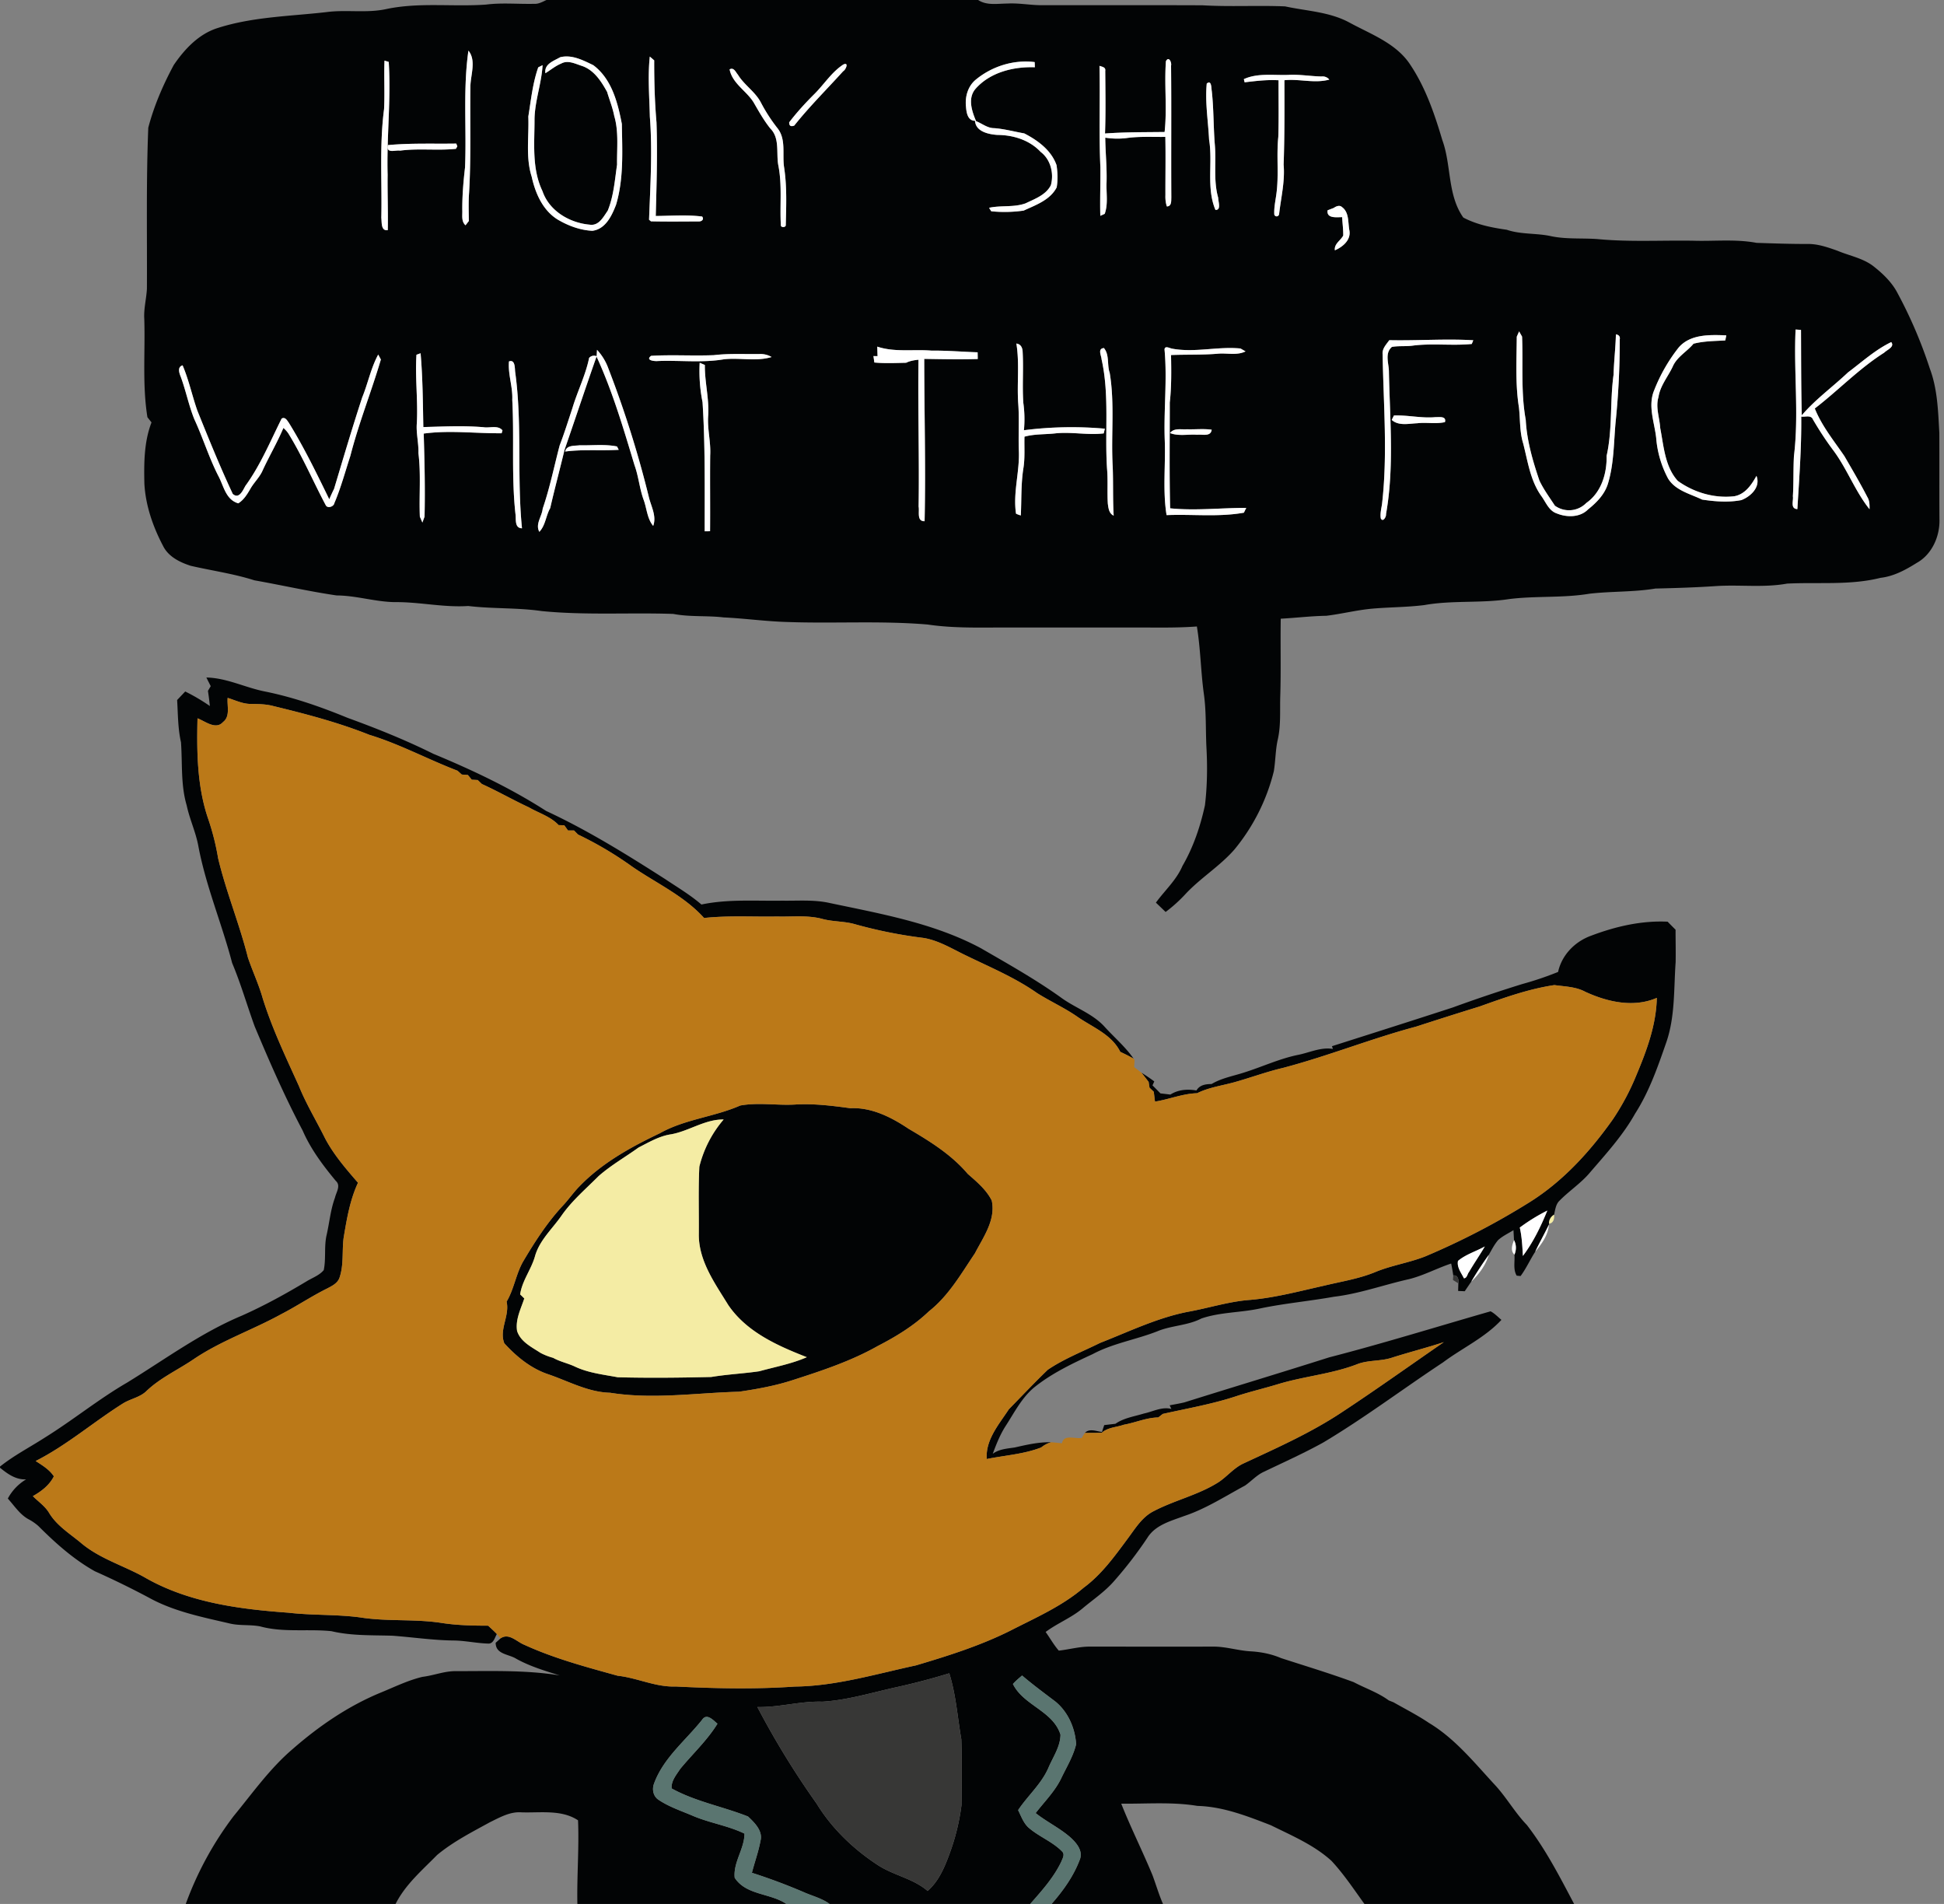
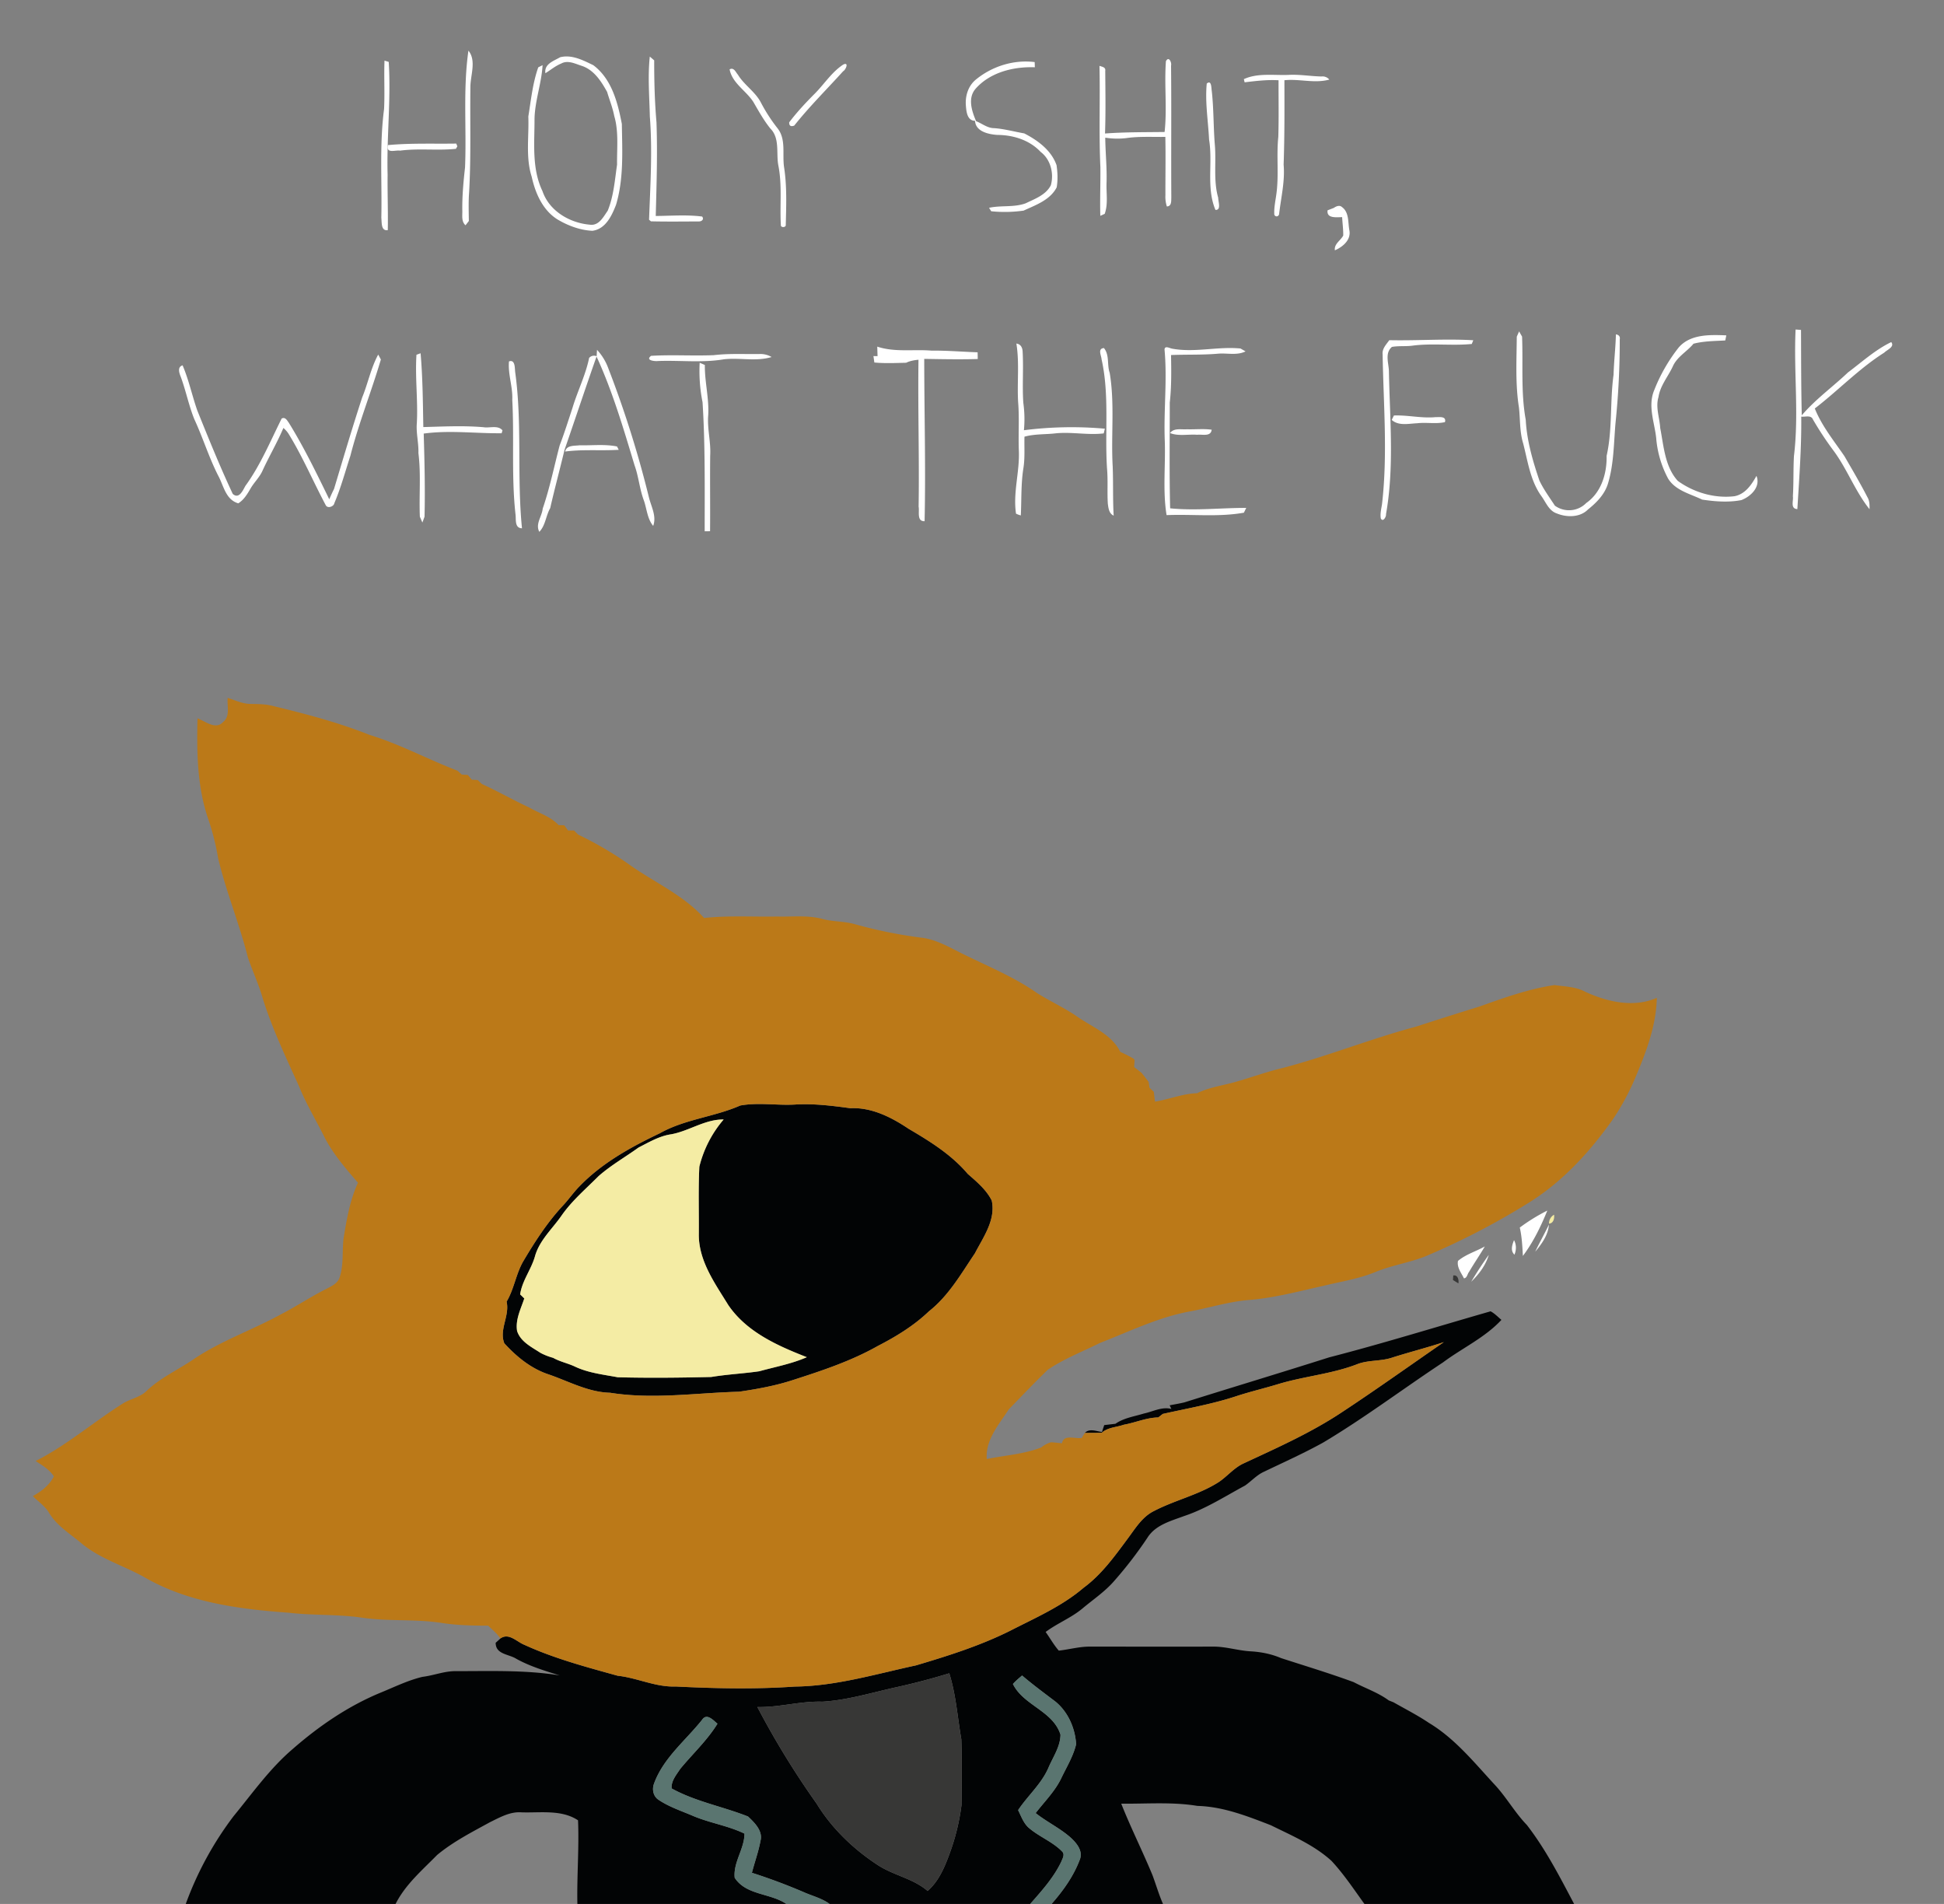
<svg xmlns="http://www.w3.org/2000/svg" viewBox="0 0 768 752">
  <rect x="0" y="0" width="768" height="752" fill="#808080" stroke="none" />
  <g fill="#020405">
-     <path d="m215.87 0h170.55c3.45 2.27 7.67 1.41 11.56 1.4 4.34-.25 8.64.58 12.99.65 21.36.03 42.72-.05 64.08.04 10.87.64 21.77-.02 32.64.43 8.5 1.85 17.51 2.13 25.34 6.35 8.58 4.68 18.68 8.23 24.21 16.84 5.98 8.98 9.5 19.31 12.55 29.58 3.65 9.94 1.97 21.67 8.31 30.64 5.31 2.81 11.27 3.98 17.16 4.82 5.7 1.94 11.8 1.25 17.62 2.56 5.95 1.23 12.08.68 18.12 1.11 12.63 1.22 25.35.45 38.03.66 8.3.25 16.68-.71 24.91.84 6.7.22 13.41.46 20.12.44 4.11-.07 8.04 1.33 11.86 2.68 4.88 2.06 10.38 2.96 14.56 6.4 3.35 2.66 6.5 5.7 8.67 9.42a180.58 180.58 0 0 1 13.25 30.71c3.05 8.11 3.27 16.88 3.76 25.43.06 11.34-.02 22.68.05 34.02.22 6.72-2.91 13.93-8.95 17.29-4.4 2.76-9.08 5.32-14.33 5.92-12.09 3.03-24.64 1.65-36.94 2.28-9.19 1.67-18.54.38-27.8.96-8.06.55-16.13.8-24.2.99-8.62 1.43-17.39 1.04-26.05 2.04-10.5 1.76-21.22.79-31.76 2.12-11.09 1.72-22.43.4-33.49 2.37-6.89.87-13.86.81-20.78 1.43-6.04.57-11.94 2.07-17.95 2.8-6.02.09-11.99.83-17.99 1.15-.16 10.23.13 20.47-.19 30.7-.17 5.62.28 11.31-.94 16.85-.97 4.18-.9 8.49-1.6 12.7a78.03 78.03 0 0 1 -15.59 30.94c-5.8 6.63-13.46 11.24-19.43 17.69a57.26 57.26 0 0 1 -7.73 6.95 435.34 435.34 0 0 0 -3.84-3.68c3.51-4.82 8.1-8.9 10.49-14.49 4.31-7.42 7.07-15.62 8.89-23.98.92-7.67 1-15.44.57-23.15-.33-7.03-.02-14.11-1.04-21.09-1.19-8.75-1.27-17.66-2.72-26.37-8.6.65-17.22.36-25.84.41h-47.06c-11.16-.08-22.38.47-33.46-1.18-18.45-1.57-36.98-.33-55.46-1-8.41-.23-16.73-1.41-25.13-1.81-6.62-.79-13.33-.11-19.9-1.38-17.34-.59-34.73.59-52.03-1.13-9.61-1.39-19.34-.84-28.98-2-9.72.65-19.25-1.63-28.96-1.53-7.77-.1-15.26-2.6-23.04-2.64-10.9-1.59-21.64-4.06-32.48-5.97-8.21-2.63-16.79-3.8-25.17-5.74-4.31-1.39-8.83-3.61-10.92-7.87-3.99-7.6-6.89-15.92-7.37-24.53-.18-8.12-.15-16.57 2.82-24.23l-1.62-2.05c-2.06-12.84-.83-25.86-1.24-38.81-.26-4.03.84-7.96 1.04-11.96.11-21.19-.32-42.41.54-63.58 2.26-8.63 5.85-16.94 10.08-24.79 4.3-6.29 9.91-12.28 17.39-14.6 13.87-4.44 28.57-4.62 42.92-6.27 7.87-1.05 15.88.5 23.67-1.21 12.96-2.74 26.27-.82 39.36-1.76 6.32-.8 12.69-.15 19.03-.3 1.76.11 3.3-.79 4.84-1.51m-32.15 66.12a135.23 135.23 0 0 0 -1.08 16.95c.08 2.03-.45 4.39 1.27 5.91l1.31-1.69c-.04-3.74-.18-7.48.1-11.22.81-14.02.32-28.06.52-42.09.12-4.55 2.36-10.13-.78-13.98-2.19 15.22-.7 30.76-1.34 46.12m37.61-43.52c-2.53 1.46-6.42 2.65-5.86 6.32 2.08-1.29 3.98-2.91 6.27-3.83 2.68-1.48 5.63.17 8.27.98 4.73 1.66 7.53 6.07 9.84 10.24.93 3.16 2.19 6.23 2.81 9.48 1.84 6.25 1.02 12.82 1.12 19.23-.9 6.15-1.32 12.39-3.69 18.2-1.73 2.46-3.5 6.08-7.12 5.52-7.94-.69-16.01-5.43-18.67-13.28-4.29-8.94-3.1-19-3.13-28.59.17-7.17 2.78-13.98 3.18-21.13l-1.71.86c-2.21 6.27-2.86 12.92-3.92 19.44.31 7.91-1.12 16.08 1.33 23.75 1.42 6.48 4.34 13.23 10.19 16.88 4.15 2.47 8.91 4.25 13.76 4.49 5.23-.65 7.69-5.93 9.38-10.29 3.08-10.33 2.45-21.25 2.29-31.9-1.63-8.47-4-17.79-11.29-23.23-4.03-1.93-8.44-4.28-13.05-3.14m35.4 23.42c1.06 13.58.19 27.19-.31 40.76l.74.64c6.26.15 12.53.07 18.8.04 1.16.09 2.32-.75 1.44-1.93-6.06-.78-12.24-.28-18.34-.22.32-12.33.73-24.67.29-37-.7-8.14-.92-16.3-.9-24.47l-1.74-1.5c-.84 7.85-.16 15.8.02 23.68m-104.83-22.07c-.24 6.38.15 12.76-.17 19.13-1.86 14.23-.78 28.61-1.08 42.91.21 1.8-.2 5.35 2.55 4.9.14-7.27-.16-14.58-.07-21.87-.41-14.86 1.37-29.71.44-44.57zm233.63 7.48c-3.09 2.53-4.31 6.61-3.93 10.51.19 2.34.57 5.73 3.6 5.78.23 4.27 5.38 5.34 8.83 5.57 6.27.04 12.69 2.01 17.07 6.69 3.96 2.99 5.35 8.51 4.05 13.18-1.97 3.87-6.29 5.36-9.95 7.14-4.64 1.7-9.7.73-14.46 1.78l.85 1.36c4.23.48 8.6.31 12.82-.26 4.81-2.23 10.42-4.14 13.04-9.16.5-2.89.38-5.89-.05-8.79-2.08-5.89-7.42-9.79-12.76-12.54-3.95-.69-7.83-1.77-11.84-2.07-2.69.03-4.8-1.83-7.19-2.76-1.64-3.92-3.35-8.89-.36-12.61 5.74-6.67 15.08-8.99 23.58-8.68l-.07-2.05c-8.28-1.04-16.81 1.65-23.23 6.91m75.08-7.26c-.69 9.29.5 18.68-.52 27.96-7.85.1-15.71.02-23.54.6.3-8.25.15-16.51.09-24.75.26-1.47-1.31-1.61-2.28-1.97.31 13.33-.26 26.68.36 40 .07 6.42-.2 12.83-.03 19.24l1.74-.79c1.43-3.99.54-8.32.73-12.47.17-5.88-.45-11.73-.52-17.61 2.73.42 5.51.5 8.26.17 5.13-.74 10.32-.41 15.48-.48.16 7.66.01 15.33.03 23 0 1.5.03 3.04.57 4.47 1.93-.05 1.7-2.19 1.76-3.5-.11-17.37.07-34.73-.1-52.1.32-1.27-.89-3.93-2.03-1.77m-127.42 1.3c-4.56 2.93-7.52 7.71-11.31 11.52a110.74 110.74 0 0 0 -10.1 11.33c-.04 1.37.62 1.8 1.99 1.29 6-7.54 12.87-14.33 19.33-21.48 1.02-.51 2.39-3.73.09-2.66m-44.95 1.92c1.03 5.5 6.59 8.45 9.43 12.96 2.07 3.58 4.09 7.21 6.69 10.44 3.75 3.75 2.27 9.57 3.09 14.32 1.61 7.86.58 15.89 1.04 23.83-.08 1.01 2.11 1.03 1.94-.2.19-7.56.49-15.19-.67-22.7-.77-5.09.87-10.96-2.55-15.33a65.42 65.42 0 0 1 -6.68-10.34c-2.25-4.2-6.53-6.8-9-10.85-.9-1.04-1.59-3.02-3.29-2.13m203.16 3.87.3 1.25c4.45-.53 8.91-1.08 13.41-.81-.03 7.45.13 14.91-.1 22.35-.8 7.67.32 15.41-.83 23.05-.36 2.55-.91 5.1-.75 7.69.43 1.02 1.72.82 1.9-.25.74-6.49 2.36-12.92 1.78-19.51.39-11.11.34-22.22.31-33.34 5.92-.63 11.93 1.36 17.74-.26a3.48 3.48 0 0 0 -3.12-1.22c-4.38-.09-8.72-.89-13.11-.62-5.81.21-12.15-.82-17.53 1.67m-14.66 1.75c-.71 7.34.56 14.78.92 22.14 1.53 9.16-1.17 18.99 2.51 27.75 2.4.18 1.06-3.37 1.09-4.8-1.98-6.92-.69-14.14-1.35-21.2-.55-6.96-.41-13.95-1.18-20.89-.21-1-.01-4.67-1.99-3m-323.48 24.3c-.85 3.55 3.02 1.85 4.78 2.19 7.33-.98 14.75.05 22.08-.72l.55-.99-.42-1.08c-9 .14-18.01-.24-26.99.6m373.7 24.8-2.49.96c-.45 3.35 3.66 2.69 5.76 2.7.12 2.42.47 4.83.43 7.26-1.04 2-3.66 3.28-3.3 5.83 3.09-1.32 6.43-4.08 5.73-7.85-.6-3.08-.03-7.13-2.9-9.2-.91-.92-2.35-.35-3.23.3m182.41 48.04c-.79 16.66 1.37 33.38-.65 49.99-.29 5.29-.09 10.59-.42 15.88.3 1.74-1.13 4.92 1.77 5.06.73-12.16 1.66-24.34 1.53-36.53 1.56.23 3.87-.79 4.65 1.18 2.48 4.15 5.05 8.26 7.99 12.11 5.48 7.33 8.61 16.13 14.34 23.29.03-1.63.04-3.33-.84-4.77-2.83-5.5-5.97-10.82-9.06-16.16-4.16-6.11-8.97-11.95-11.72-18.86 9.31-7.17 17.46-15.74 27.42-22.05 1.09-1.13 4.25-2.26 2.78-4.17-6.25 2.99-11.55 7.83-17.09 11.98-6.03 5.72-12.84 10.59-18.26 16.94-.28-11.24-.25-22.49-.3-33.73zm-110.15 2.83c-.06 9.31-.62 18.72.86 27.96.53 4.74.24 9.6 1.67 14.21 1.83 7.05 2.8 14.64 7.14 20.72 1.84 2.48 2.98 5.9 6.19 6.94 3.89 1.6 9.14 1.62 12.27-1.58 3.46-2.76 6.74-6.1 7.97-10.48 2.28-7.68 2.21-15.78 2.91-23.7a315.67 315.67 0 0 0 1.67-32.97c.23-1.18-.39-1.85-1.52-2.02-.12 5.32-.78 10.61-.92 15.93-1.48 10.64-.38 21.53-2.75 32.06.14 6.96-2.07 14.45-8.03 18.61a9.53 9.53 0 0 1 -12.4 1.07c-2.12-3.26-4.46-6.42-6.12-9.93-2.64-7.78-4.97-15.76-5.4-24-1.98-10.85-1.01-21.9-1.45-32.85l-1.17-2.06zm63.99 4.24a66.09 66.09 0 0 0 -9.69 16.88c-2.6 6.16.07 12.59.77 18.82a40.87 40.87 0 0 0 4.71 16.1c2.9 4.74 8.75 6.04 13.46 8.31 5.09.76 10.37 1.18 15.47.2 3.72-1.4 7.73-5.23 5.98-9.57-1.96 3.53-4.45 7.24-8.72 8.04-7.84.93-16.02-1.47-22.37-6.07-5.11-5.65-5.53-13.71-6.93-20.85-.24-4.08-1.91-8.18-.69-12.24.67-4.48 3.73-8.01 5.61-12 1.67-3.9 5.62-5.92 8.23-9.08 4.11-1.06 8.34-1.05 12.55-1.29l.41-2.01c-6.42-.25-14.16-.55-18.79 4.76m-116.99 2.76c.33 19.69 2.03 39.45-.23 59.08-.28 1.88-.8 3.79-.49 5.7.88 1.7 2.23-.76 2.06-1.67 3.28-18.53 1.52-37.4 1.15-56.08.05-3.32-1.82-7.42 1.18-9.99 2.69-.48 5.45-.13 8.17-.5 7.75-1.02 15.62.11 23.38-.66l.6-1.47c-11.06-.65-22.13.22-33.18-.03-1.2 1.69-2.9 3.37-2.64 5.62m-144.69-4.29c1.26 7.68.23 15.49.7 23.22.52 6.36.02 12.74.28 19.11.36 8.32-2.37 16.55-1.12 24.86.6.3 1.24.53 1.9.7.29-6.14.04-12.33.98-18.43.71-4.19.34-8.45.46-12.67 4.02-1.13 8.26-.84 12.38-1.33 6.31-.63 12.65.78 18.93.03l.45-1.86a148.66 148.66 0 0 0 -31.98.61c.35-3.62.26-7.26-.24-10.85-.45-6.67.11-13.36-.26-20.02-.03-1.65-.67-3.13-2.48-3.37m-54.96 1.22.12 3.76-1.62-.03.35 2.54c4.17.4 8.38.19 12.56.1 1.53-.74 3.2-1.04 4.88-1.19-.27 19.33.35 38.66.05 57.99.4 2.02-.84 5.87 2.36 5.78.48-21.36-.13-42.74-.14-64.11 7.04.11 14.09.26 21.14.05l-.05-2.65c-6.07-.2-12.12-.73-18.2-.66-7.14-.59-14.51.73-21.45-1.58m113.49 1.12c1.12 11.99-.37 24.02.1 36.04.35 9.78-.86 19.71.71 29.39 10.17-.43 20.49.84 30.55-.96l.92-1.89c-10.01-.03-20.06 1.18-30.06.16-.35-13.92-.13-27.85-.15-41.77.7-6.23.62-12.51.5-18.77 6.13-.25 12.27 0 18.4-.52 3.66-.36 7.61.79 11.04-.92l-1.99-1.14c-9.03-.89-18.1 1.74-27.07.05-.91-.15-2.82-1.32-2.95.33m-224.35 2.67a2.58 2.58 0 0 0 -2.97.67c-1.39 6.8-4.58 13.09-6.57 19.72-1.64 4.96-3.2 9.95-5.07 14.84-2.2 8.33-3.89 16.8-6.7 24.96-.29 3.11-3.01 6.08-1.33 9.17 2.46-2.58 2.57-6.36 4.29-9.36 1.76-7.68 3.82-15.31 5.65-22.98 4.25-12.28 8.35-24.67 12.66-36.9 6.34 13.8 10.63 28.42 15.01 42.94 1.63 4.49 1.98 9.3 3.64 13.78 1.22 3.38 1.35 7.32 3.73 10.17 1.41-3.82-.77-7.58-1.68-11.25a417.34 417.34 0 0 0 -16.06-51.01 21.49 21.49 0 0 0 -4.45-7.28zm199.48 1.21c3.16 14.15 1.22 28.74 2.15 43.08.42 4.64.03 9.3.32 13.95.24 1.77.45 3.88 2.31 4.72-.38-6.49-.13-12.99-.39-19.48-.7-12.28.86-24.72-1.18-36.91-1.13-3.19 0-7.08-2.29-9.8-2.6.23-1 2.98-.92 4.44m-285.77-1.87c-2.9 5.33-4.04 11.35-6.33 16.94-3.93 11.97-7.49 24.05-11.11 36.1a85.44 85.44 0 0 0 -1.9 4.12c-4.99-10.22-9.96-20.49-15.95-30.18-.69-.95-1.44-2.46-2.85-1.71-4.51 9.01-8.39 18.44-14.34 26.61-1 1.79-2.52 5.38-4.99 3.15-5.06-10.78-9.53-21.85-13.99-32.9-2.07-5.91-3.36-12.1-5.82-17.87-2.18.63-1.31 3.11-.72 4.54 2.02 5.49 3.15 11.26 5.33 16.69 3.4 7.33 5.77 15.11 9.44 22.32 2.19 3.97 2.9 9.47 7.94 10.95 2.23-1.38 3.57-3.65 4.85-5.85 1.45-2.51 3.67-4.52 4.81-7.22 2.6-5.63 5.76-10.99 8.17-16.7.89.8 1.73 1.67 2.3 2.73 5.44 8.93 9.55 18.6 14.45 27.82.75 1.37 3.16.51 3.38-.85 2.59-6.05 4.28-12.45 6.33-18.69 3.3-12.9 8.28-25.29 12.05-38.05zm15.11.08c-.58 8.97.62 17.96.15 26.94-.35 3.99.76 7.9.62 11.89 1.05 8.34.22 16.76.57 25.13l1 2.31.85-2.31c.26-10.95 0-21.89-.33-32.83 10.25-1.4 20.51-.02 30.79-.13l.33-1.14c-1.79-2.18-5.09-.82-7.53-1.25-7.91-.67-15.83-.26-23.74-.05-.18-9.73-.24-19.47-1.08-29.15zm92.68.43c-2.38 1.82 1.47 2.19 2.77 2.04 8.65-.33 17.38.78 25.96-.67 6.26-.74 12.84.96 18.89-.91a8.7 8.7 0 0 0 -4.85-1.18c-6.01.09-12.03-.27-18.01.45-8.25.34-16.52-.23-24.76.27m-56.13 2.2c-.45 5.12 1.55 10.05 1.3 15.17.81 15.04-.39 30.15 1.27 45.15.3 1.97-.46 5.53 2.57 5.59-2.06-20.54.15-41.3-2.7-61.78-.17-1.48.05-5.02-2.44-4.13m75.34.53c-.28 5.23.1 10.46 1.13 15.59 1.08 16.95.83 33.97.85 50.98l2.12-.03c.09-9.96-.06-19.92.05-29.87.33-5.35-1.22-10.59-.78-15.94.39-6.68-1.42-13.2-1.33-19.86zm273.4 22.58c2.75 2.45 6.74 1.45 10.08 1.31 3.63-.43 7.34.36 10.94-.44.7-2.49-2.33-1.93-3.83-1.96-5.48.49-10.87-.88-16.33-.66zm-87.6 5.18c3.41 1.34 7.18.4 10.76.68 1.99-.26 5.36.9 5.71-2-3.25-.45-6.54-.06-9.8-.17-2.28.17-5.05-.61-6.67 1.49m-238.94 7.3c7.02-.92 14.11-.25 21.16-.68l-.69-1.32c-4.83-.98-9.83-.34-14.73-.47-1.99.28-5.22-.13-5.74 2.47zm-141.75 89.26c8.1.15 15.4 4.02 23.24 5.54 11.19 2.27 21.99 6.05 32.53 10.38 11.52 4.19 22.92 8.76 33.91 14.22 15.39 6.39 30.52 13.54 44.55 22.56 16.43 7.63 31.84 17.2 47.08 26.95 4.83 3.23 9.85 6.21 14.27 10.01 10.49-2.21 21.29-1.35 31.93-1.52 6.27.1 12.62-.47 18.79.93 20.3 4.28 41.17 7.94 59.65 17.83 10.67 6.17 21.44 12.21 31.49 19.37 5.62 4.19 12.65 6.4 17.44 11.7 3.81 4.19 8.19 7.9 11.44 12.57l-1.17-.65a78.17 78.17 0 0 0 -4.1-2.04c-3.45-6.96-11.07-9.74-17.07-13.95-5.03-3.48-10.62-6-15.78-9.25-8.69-6.11-18.55-10.21-28.05-14.84-5.48-2.61-10.75-5.95-16.83-6.95a184.3 184.3 0 0 1 -26.94-5.38c-4.18-1.24-8.6-.99-12.8-2.07-5.9-1.65-12.06-.84-18.09-1.01-9.62.17-19.28-.45-28.87.58-7.9-8.77-18.84-13.7-28.42-20.3a141.01 141.01 0 0 0 -21.37-12.66l-1.59-1.61-2.38-.01-1.46-2.03-2.24-.08c-3.18-3.4-7.79-4.73-11.73-7-6.28-2.92-12.29-6.37-18.59-9.23l-1.65-1.57-2.34-.13-1.54-1.86-2.42-.18-1.67-1.51c-11.72-4.48-22.82-10.52-34.85-14.18-12.24-4.88-25.02-8.23-37.81-11.33-2.97-.82-6.05-.82-9.1-.87-3.18 0-6.07-1.48-9.05-2.38-.3 3.17 1.13 7.27-1.83 9.54-2.87 3.21-6.99-.3-10.08-1.47-.32 13.4-.16 27.11 4.29 39.92a97.9 97.9 0 0 1 3.86 15.39c3.17 13.27 8.43 25.93 11.76 39.16 1.81 5.38 4.26 10.53 5.81 16 3.72 11.98 9.15 23.32 14.32 34.72 2.88 7.16 6.92 13.75 10.33 20.66 3.42 6.49 8.25 12.07 13.03 17.58-3.21 6.9-4.45 14.42-5.69 21.86-.66 5.26.14 10.75-1.68 15.83-.84 2.12-3.03 3.14-4.92 4.13-6.19 3.07-11.93 6.95-18.07 10.11-11.28 6.21-23.59 10.41-34.33 17.61-6.35 4.36-13.55 7.54-19.11 12.95-2.61 2.36-6.26 2.9-9.17 4.76-11.61 7.31-22.09 16.44-34.37 22.66 2.63 1.7 5.42 3.37 7.19 6.05-1.76 3.51-4.94 5.93-8.3 7.82 2.17 2.19 4.83 3.95 6.44 6.66 2.99 4.95 7.99 8.05 12.36 11.64 7.35 6.34 16.88 9.04 25.24 13.71 17.21 9.98 37.41 12.63 56.93 14.03 9.41 1.1 18.93.6 28.34 1.86 10.49 1.67 21.19.56 31.69 2.11 6.24 1.01 12.57 1.15 18.87 1.16 1.17 1.08 2.33 2.14 3.44 3.29-.8 1.34-1.26 3.66-3.17 3.78-4.71-.09-9.35-1.2-14.07-1.22-8.03-.11-15.98-1.29-23.97-1.89-8.06-.25-16.23.08-24.13-1.79-9.35-.98-18.97.62-28.16-1.89-4.05-.79-8.26-.18-12.28-1.21-10.75-2.5-21.81-4.7-31.58-10.08a338.2 338.2 0 0 0 -21.48-10.5c-8.32-4.66-15.51-11.08-22.22-17.79a19.37 19.37 0 0 0 -4.01-2.77c-3.43-1.9-5.56-5.32-8.13-8.14a19.44 19.44 0 0 1 7.23-7.58c-4.11.18-7.31-2.15-10.32-4.6v-.45c5.52-4.42 11.82-7.65 17.74-11.47 11.06-6.86 21.17-15.14 32.44-21.68 14.93-9.15 29.16-19.69 45.4-26.48 8.76-3.9 17.17-8.52 25.39-13.45 2.33-1.46 5.12-2.36 6.93-4.52.95-4.55.09-9.27 1.12-13.81 1.14-4.93 1.55-10.03 3.32-14.8.48-2.18 2.42-4.74.33-6.63-5.08-6.12-9.92-12.56-13.1-19.89-7.07-13.34-13.11-27.21-18.95-41.12-3.03-8.33-5.47-16.88-8.91-25.06-4.05-15.53-10.4-30.42-13.36-46.24-1.01-5.48-3.44-10.55-4.59-15.99-2.4-8.1-1.66-16.65-2.26-24.96-1.24-5.48-1.18-11.1-1.52-16.67l3.19-3.37a76.08 76.08 0 0 1 9.74 5.74c-.21-2-.45-4-.76-5.98l1.1-1.87c-.58-1.14-1.16-2.27-1.72-3.41m143.67 58.7c.58.53.58.53 0 0zm403.38 43.28c9.63-3.65 19.88-6.03 30.23-5.54 1.03 1.06 2.08 2.12 3.14 3.17 0 4.27.11 8.53.03 12.79-.75 10.5-.18 21.25-3.58 31.37-3.39 9.77-6.8 19.69-12.41 28.44-4.78 8.55-11.43 15.83-17.78 23.21-3.53 4.25-8.21 7.26-12.06 11.17-1.55 1.43-1.73 3.65-2.2 5.59a3.88 3.88 0 0 0 -1.99 3.51l-.04.4c-1.73 3.6-3.71 7.08-5.41 10.7-2.03 3.14-3.55 6.6-5.79 9.61l-1.53-.15c-1.5-2.47-.67-5.56-.89-8.29a6.63 6.63 0 0 0 -.17-5.75l-.22-3.93c-2.03 1.28-4.27 2.29-6.06 3.92-1.5 1.76-2.55 3.84-3.69 5.84a145.3 145.3 0 0 0 -6.94 10.61c-.86 1.24-1.71 2.49-2.55 3.75l-2.62-.11.09-3c.3-1.34-.26-3.47-2.01-3.11a73.86 73.86 0 0 0 -.83-4.72c-5.65 1.87-10.93 4.76-16.74 6.19-9.88 2.21-19.49 5.74-29.57 6.93-9.61 1.72-19.35 2.59-28.92 4.57-7.74 1.74-15.88 1.44-23.45 4.02-5.5 2.86-11.9 2.71-17.56 5.12-8.38 3.26-17.42 4.69-25.39 8.95-7.96 3.68-15.98 7.48-22.88 12.97-5.09 4.12-8.03 10.08-11.53 15.46-2.18 3.4-3.66 7.17-5.06 10.93 2.55-1.87 5.69-2.03 8.69-2.49 4.71-1.07 9.49-2.18 14.35-2.06a10.78 10.78 0 0 0 -3.89 2.05c-6.88 2.68-14.34 3.11-21.52 4.57-.56-7.59 4.84-13.69 8.73-19.65 5.11-5.22 10.13-10.55 15.39-15.61 6.42-4.35 13.73-7.17 20.65-10.6 11.33-4.42 22.39-9.82 34.4-12.23 8.35-1.47 16.5-4.17 25-4.77 9.8-.86 19.32-3.42 28.9-5.56 6.84-1.67 13.88-2.72 20.44-5.43 6.41-2.66 13.35-3.65 19.8-6.21a291.74 291.74 0 0 0 40.82-21.17c13.4-8.31 24.16-20.14 33.21-32.92a96.58 96.58 0 0 0 9.4-17.71c4.05-9.64 7.75-19.71 7.97-30.28-9.17 3.99-19.59 1.61-28.31-2.43-3.73-2-8.05-2.04-12.14-2.62-10.17 1.51-19.94 5.02-29.6 8.47-8.38 2.58-16.73 5.24-25.07 7.94-17.74 4.74-34.83 11.64-52.6 16.31-6.52 1.53-12.8 3.88-19.25 5.67-4.9 1.35-10.05 2.03-14.64 4.32-5.72.16-11.03 2.43-16.64 3.31-.17-1.3-.32-2.59-.47-3.87l-1.69-1.62-.35-2.29c-.93-1.22-1.88-2.45-2.84-3.63a66.4 66.4 0 0 1 5.07 3.44l-.7 1.56c1.05 1.04 2.1 2.1 3.14 3.17 1.3.14 2.61.3 3.92.46 3.13-1.98 6.73-2.22 10.3-1.62 1.29-2.19 3.63-2.53 5.97-2.54 3.99-2.38 8.63-3.16 12.99-4.59 7.03-2.22 13.76-5.38 21.02-6.89 4.63-.88 9.12-3.19 13.94-2.38l-.39-1.08c15.92-5.07 31.85-10.12 47.74-15.3a589.73 589.73 0 0 1 27.45-9.25 127.9 127.9 0 0 0 14.15-4.78c1.47-6.73 6.66-12 13.04-14.31m-28.17 115.27c.84 3.67 1.02 7.45 1.22 11.21 4.08-5.41 7.1-11.64 9.65-17.91a72.66 72.66 0 0 0 -10.87 6.7m-24.41 13.17c-.51 2.54 1.3 4.71 2.34 6.87 1.27-.05 1.35-1.74 2.03-2.52 1.98-3.41 4.24-6.65 6.23-10.06-3.49 1.96-7.53 3.12-10.6 5.71m-140.8 33.15c.56.52.56.52 0 0zm15.2-107.89.3.23z" />
    <path d="m292.44 436.65c7.07-1.31 14.36.01 21.52-.38 7.37-.47 14.7.45 21.98 1.44 8.42-.4 16.21 3.57 23.02 8.13 8.44 4.95 16.96 10.25 23.35 17.8 3.55 3.12 7.32 6.22 9.49 10.54 1.64 7.67-3.31 14.4-6.65 20.85-5.44 8.06-10.38 16.78-18.15 22.89-5.92 5.68-12.99 9.98-20.24 13.72-10.53 5.95-22.1 9.77-33.57 13.46-6.9 2.25-14.05 3.54-21.21 4.59-16.96.45-34.05 3.11-50.93.41-8.77-.21-16.58-4.65-24.72-7.39-6.71-2.31-12.37-6.96-17.09-12.14-2.16-5.4 2.2-10.87.9-16.46 2.92-4.9 3.66-10.71 6.43-15.68 4.61-7.8 9.54-15.48 15.72-22.14 2.27-2.4 4.14-5.14 6.43-7.51 8.92-9.33 20.4-15.67 31.93-21.16 9.89-5.58 21.5-6.44 31.79-10.97m-27.27 11.36c-4.68.67-8.76 3.13-12.9 5.23-5.24 3.78-10.91 7-15.77 11.27-5.02 5.04-10.5 9.68-14.61 15.55-3.67 5.32-8.82 9.83-10.58 16.27-1.49 5.16-5.05 9.54-5.82 14.92l1.64 1.6c-1.37 4.16-3.58 8.36-2.84 12.87 1.39 4.28 5.78 6.35 9.28 8.65a24.2 24.2 0 0 0 4.95 1.93c2.67 1.52 5.73 2.12 8.51 3.41 5.33 2.56 11.29 3.19 17.03 4.27 12.3.32 24.62.18 36.92-.11 6.29-1.05 12.68-1.34 18.98-2.26 6.29-1.74 12.8-2.93 18.79-5.56-11.61-4.53-23.82-9.96-31.06-20.63-5.19-8.46-11.48-17.09-11.62-27.43.09-9.05-.23-18.13.21-27.17a45.23 45.23 0 0 1 9.6-18.65c-7.34-.11-13.62 4.55-20.71 5.84zm259.93 88.11c21.41-5.52 42.54-12.1 63.78-18.19 1.62.85 2.88 2.22 4.28 3.38-6.53 7.04-15.46 11.11-23.08 16.8-15.84 10.46-31.01 21.92-47.33 31.65-7.6 4.21-15.53 7.76-23.36 11.52-2.88 1.28-4.97 3.71-7.53 5.48-7.89 4.24-15.49 9.19-24.05 12.03-5.24 1.96-11.34 3.51-14.51 8.58a161.07 161.07 0 0 1 -12.99 16.91c-3.7 4.32-8.47 7.48-12.79 11.12-4.42 3.65-9.85 5.75-14.43 9.18 1.75 2.44 3.21 5.1 5.2 7.37 4.23-.47 8.38-1.68 12.68-1.58 16.01 0 32.02.02 48.04 0 5.1-.1 10 1.57 15.08 1.86 4.12.23 8.21 1.05 12.03 2.68 9.57 3.1 19.21 6.01 28.66 9.48 4.6 2.44 9.63 4.1 13.86 7.22l1.9.76c4.66 2.66 9.47 5.09 13.93 8.1 10.44 6.25 18.1 15.9 26.28 24.7 4.51 4.93 7.8 10.83 12.46 15.65 7.44 9.61 13 20.47 18.66 31.18h-82.84c-4.18-5.78-8.14-11.78-13.01-17.01-6.92-6.3-15.68-9.97-23.97-14.08-9.33-3.61-18.86-7.36-28.99-7.63-9.95-1.64-20.06-.78-30.1-.88 3.78 9.53 8.4 18.71 12.32 28.18 1.42 3.8 2.54 7.7 4.17 11.42h-44.02c4.56-5.19 8.68-10.92 11.13-17.43 1.42-3.38-1.15-6.51-3.48-8.67-4.25-3.8-9.48-6.25-13.94-9.78 3.49-4.53 7.66-8.61 10.15-13.82 2.09-4.38 4.7-8.6 5.84-13.36-.36-6.33-3.19-12.81-8.18-16.87-4.44-3.37-8.92-6.67-13.16-10.29-1.25 1.07-2.53 2.12-3.62 3.35 4.15 8.48 15.86 10.61 18.79 20.01-.03 4.72-3 8.9-4.8 13.16-2.78 6.36-8.15 10.95-11.94 16.65 1.18 2.34 2.06 4.97 4.02 6.82 4.11 3.65 9.55 5.57 13.39 9.55 1.14 1.15.13 2.74-.34 3.95-2.99 6.31-7.72 11.53-12.29 16.73h-79.27c-3.03-2.24-6.74-3.12-10.13-4.62a231.67 231.67 0 0 0 -20.55-7.68c1.08-4.23 2.61-8.34 3.39-12.63 1.02-3.91-2.34-7.17-4.92-9.6-9.95-3.95-20.72-5.87-30.17-11.08-.29-2.92 1.87-5.4 3.37-7.71 4.9-5.95 10.65-11.25 14.72-17.86-1.69-1.39-4.22-4.35-6.09-1.52-6.52 8.18-15.24 15.02-18.94 25.1-.89 2.25-.39 5.07 1.74 6.46 4.18 2.82 9.05 4.4 13.66 6.38 6.61 2.8 13.84 3.85 20.31 6.99-.03 6.04-4.49 11.31-3.87 17.43 4.51 6.95 14.04 6 20.41 10.34h-82.56c-.22-11.02.71-22.02.26-33.03-6.53-4.33-14.9-2.9-22.35-3.15-4.49-.34-8.5 1.98-12.39 3.87-7.19 3.94-14.56 7.7-20.91 12.95-5.93 6.05-12.55 11.66-16.43 19.36h-82.89a131.89 131.89 0 0 1 18.9-34.68c7.49-9.11 14.35-18.86 23.39-26.55 10.4-9.09 21.99-17 34.8-22.27 5.41-2.21 10.71-4.83 16.41-6.19 4.42-.53 8.63-2.29 13.12-2.26 13.72.02 27.5-.52 41.1 1.69-5.83-1.81-11.74-3.58-17.11-6.55-3-1.92-8.19-1.7-8.18-6.34.64-.56 1.26-1.12 1.87-1.7 3.33-2.39 6.44 1.31 9.46 2.5 11.8 5.41 24.41 8.76 36.88 12.22 7.78.84 15.03 4.57 22.95 4.25 15.64.79 31.34 1.12 46.99.03 16.33-.19 32.05-4.97 47.89-8.37 12.68-3.77 25.36-7.76 37.22-13.68 9.95-5.11 20.41-9.63 28.99-16.97 7.13-5.23 12.32-12.51 17.53-19.53 2.95-3.96 5.63-8.46 10.21-10.75 8.3-4.34 17.68-6.38 25.63-11.45 3.35-2.23 5.94-5.51 9.61-7.28 13.46-6.27 27.11-12.31 39.49-20.6 13.47-8.88 26.59-18.27 39.88-27.42-6.76 2.22-13.66 3.96-20.43 6.12-4.56 1.54-9.55.86-14.04 2.69-9.85 3.76-20.46 4.65-30.54 7.64-5.62 1.73-11.36 3.06-16.95 4.89-9.49 3.14-19.36 4.84-29.09 7.02l-1.78 1.39c-4.7.08-9.02 2.06-13.59 2.87-2.92 1.04-6.33 1.02-8.73 3.18-2.24.06-4.47.04-6.7.07 1.87-1.91 4.53-.65 6.77-.39l.9-2.71 4.43-.52c3.33-2.32 7.44-2.88 11.24-4.05 3.58-.75 7.11-2.78 10.85-1.82l-.67-1.43c1.94-.36 3.89-.69 5.82-1.15 19.05-5.98 38.16-11.74 57.19-17.78m-68.55 22.24c.54.57.54.57 0 0m-8.29 2.03c.5.59.5.59 0 0m-94.12 106.01c-9.68 2.13-19.28 5.11-29.21 5.72-8.65-.29-17.07 2.3-25.72 2.11a332.85 332.85 0 0 0 23.4 38.13c5.96 9.74 14.41 17.86 23.92 24.12 6.28 4.21 14.16 5.4 19.94 10.39 4.39-3.84 6.71-9.35 8.66-14.7a86.94 86.94 0 0 0 4.72-19.2c.07-8.66.2-17.34-.07-26-1.52-8.71-2.1-17.58-4.76-26.06a268.11 268.11 0 0 1 -20.88 5.49z" />
  </g>
  <g fill="#fff">
    <path d="m183.72 66.12c.64-15.36-.85-30.9 1.34-46.12 3.14 3.85.9 9.43.78 13.98-.2 14.03.29 28.07-.52 42.09-.28 3.74-.14 7.48-.1 11.22l-1.31 1.69c-1.72-1.52-1.19-3.88-1.27-5.91-.08-5.67.45-11.33 1.08-16.95zm37.61-43.52c4.61-1.14 9.02 1.21 13.05 3.14 7.29 5.44 9.66 14.76 11.29 23.23.16 10.65.79 21.57-2.29 31.9-1.69 4.36-4.15 9.64-9.38 10.29-4.85-.24-9.61-2.02-13.76-4.49-5.85-3.65-8.77-10.4-10.19-16.88-2.45-7.67-1.02-15.84-1.33-23.75 1.06-6.52 1.71-13.17 3.92-19.44l1.71-.86c-.4 7.15-3.01 13.96-3.18 21.13.03 9.59-1.16 19.65 3.13 28.59 2.66 7.85 10.73 12.59 18.67 13.28 3.62.56 5.39-3.06 7.12-5.52 2.37-5.81 2.79-12.05 3.69-18.2-.1-6.41.72-12.98-1.12-19.23-.62-3.25-1.88-6.32-2.81-9.48-2.31-4.17-5.11-8.58-9.84-10.24-2.64-.81-5.59-2.46-8.27-.98-2.29.92-4.19 2.54-6.27 3.83-.56-3.67 3.33-4.86 5.86-6.32zm35.4 23.42c-.18-7.88-.86-15.83-.02-23.68l1.74 1.5c-.02 8.17.2 16.33.9 24.47.44 12.33.03 24.67-.29 37 6.1-.06 12.28-.56 18.34.22.88 1.18-.28 2.02-1.44 1.93-6.27.03-12.54.11-18.8-.04l-.74-.64c.5-13.57 1.37-27.18.31-40.76zm-104.83-22.07 1.67.5c.93 14.86-.85 29.71-.44 44.57-.09 7.29.21 14.6.07 21.87-2.75.45-2.34-3.1-2.55-4.9.3-14.3-.78-28.68 1.08-42.91.32-6.37-.07-12.75.17-19.13zm233.63 7.48c6.42-5.26 14.95-7.95 23.23-6.91l.07 2.05c-8.5-.31-17.84 2.01-23.58 8.68-2.99 3.72-1.28 8.69.36 12.61 2.39.93 4.5 2.79 7.19 2.76 4.01.3 7.89 1.38 11.84 2.07 5.34 2.75 10.68 6.65 12.76 12.54.43 2.9.55 5.9.05 8.79-2.62 5.02-8.23 6.93-13.04 9.16a52.4 52.4 0 0 1 -12.82.26l-.85-1.36c4.76-1.05 9.82-.08 14.46-1.78 3.66-1.78 7.98-3.27 9.95-7.14 1.3-4.67-.09-10.19-4.05-13.18-4.38-4.68-10.8-6.65-17.07-6.69-3.45-.23-8.6-1.3-8.83-5.57-3.03-.05-3.41-3.44-3.6-5.78-.38-3.9.84-7.98 3.93-10.51zm75.08-7.26c1.14-2.16 2.35.5 2.03 1.77.17 17.37-.01 34.73.1 52.1-.06 1.31.17 3.45-1.76 3.5a12.53 12.53 0 0 1 -.57-4.47c-.02-7.67.13-15.34-.03-23-5.16.07-10.35-.26-15.48.48-2.75.33-5.53.25-8.26-.17.07 5.88.69 11.73.52 17.61-.19 4.15.7 8.48-.73 12.47l-1.74.79c-.17-6.41.1-12.82.03-19.24-.62-13.32-.05-26.67-.36-40 .97.36 2.54.5 2.28 1.97.06 8.24.21 16.5-.09 24.75 7.83-.58 15.69-.5 23.54-.6 1.02-9.28-.17-18.67.52-27.96zm-127.42 1.3c2.3-1.07.93 2.15-.09 2.66-6.46 7.15-13.33 13.94-19.33 21.48-1.37.51-2.03.08-1.99-1.29 3.06-4.04 6.52-7.75 10.1-11.33 3.79-3.81 6.75-8.59 11.31-11.52zm-44.95 1.92c1.7-.89 2.39 1.09 3.29 2.13 2.47 4.05 6.75 6.65 9 10.85a65.42 65.42 0 0 0 6.68 10.34c3.42 4.37 1.78 10.24 2.55 15.33 1.16 7.51.86 15.14.67 22.7.17 1.23-2.02 1.21-1.94.2-.46-7.94.57-15.97-1.04-23.83-.82-4.75.66-10.57-3.09-14.32-2.6-3.23-4.62-6.86-6.69-10.44-2.84-4.51-8.4-7.46-9.43-12.96zm203.16 3.87c5.38-2.49 11.72-1.46 17.53-1.67 4.39-.27 8.73.53 13.11.62a3.48 3.48 0 0 1 3.12 1.22c-5.81 1.62-11.82-.37-17.74.26.03 11.12.08 22.23-.31 33.34.58 6.59-1.04 13.02-1.78 19.51-.18 1.07-1.47 1.27-1.9.25-.16-2.59.39-5.14.75-7.69 1.15-7.64.03-15.38.83-23.05.23-7.44.07-14.9.1-22.35-4.5-.27-8.96.28-13.41.81zm-14.66 1.75c1.98-1.67 1.78 2 1.99 3 .77 6.94.63 13.93 1.18 20.89.66 7.06-.63 14.28 1.35 21.2-.03 1.43 1.31 4.98-1.09 4.8-3.68-8.76-.98-18.59-2.51-27.75-.36-7.36-1.63-14.8-.92-22.14z" />
    <path d="m153.26 57.31c8.98-.84 17.99-.46 26.99-.6l.42 1.08-.55.99c-7.33.77-14.75-.26-22.08.72-1.76-.34-5.63 1.36-4.78-2.19zm373.7 24.8c.88-.65 2.32-1.22 3.23-.3 2.87 2.07 2.3 6.12 2.9 9.2.7 3.77-2.64 6.53-5.73 7.85-.36-2.55 2.26-3.83 3.3-5.83.04-2.43-.31-4.84-.43-7.26-2.1-.01-6.21.65-5.76-2.7zm182.41 48.04 2.14.16c.05 11.24.02 22.49.3 33.73 5.42-6.35 12.23-11.22 18.26-16.94 5.54-4.15 10.84-8.99 17.09-11.98 1.47 1.91-1.69 3.04-2.78 4.17-9.96 6.31-18.11 14.88-27.42 22.05 2.75 6.91 7.56 12.75 11.72 18.86 3.09 5.34 6.23 10.66 9.06 16.16.88 1.44.87 3.14.84 4.77-5.73-7.16-8.86-15.96-14.34-23.29a127.87 127.87 0 0 1 -7.99-12.11c-.78-1.97-3.09-.95-4.65-1.18.13 12.19-.8 24.37-1.53 36.53-2.9-.14-1.47-3.32-1.77-5.06.33-5.29.13-10.59.42-15.88 2.02-16.61-.14-33.33.65-49.99zm-110.15 2.83.92-2.09 1.17 2.06c.44 10.95-.53 22 1.45 32.85.43 8.24 2.76 16.22 5.4 24 1.66 3.51 4 6.67 6.12 9.93a9.53 9.53 0 0 0 12.4-1.07c5.96-4.16 8.17-11.65 8.03-18.61 2.37-10.53 1.27-21.42 2.75-32.06.14-5.32.8-10.61.92-15.93 1.13.17 1.75.84 1.52 2.02a315.67 315.67 0 0 1 -1.67 32.97c-.7 7.92-.63 16.02-2.91 23.7-1.23 4.38-4.51 7.72-7.97 10.48-3.13 3.2-8.38 3.18-12.27 1.58-3.21-1.04-4.35-4.46-6.19-6.94-4.34-6.08-5.31-13.67-7.14-20.72-1.43-4.61-1.14-9.47-1.67-14.21-1.48-9.24-.92-18.65-.86-27.96zm63.99 4.24c4.63-5.31 12.37-5.01 18.79-4.76l-.41 2.01c-4.21.24-8.44.23-12.55 1.29-2.61 3.16-6.56 5.18-8.23 9.08-1.88 3.99-4.94 7.52-5.61 12-1.22 4.06.45 8.16.69 12.24 1.4 7.14 1.82 15.2 6.93 20.85 6.35 4.6 14.53 7 22.37 6.07 4.27-.8 6.76-4.51 8.72-8.04 1.75 4.34-2.26 8.17-5.98 9.57-5.1.98-10.38.56-15.47-.2-4.71-2.27-10.56-3.57-13.46-8.31a40.87 40.87 0 0 1 -4.71-16.1c-.7-6.23-3.37-12.66-.77-18.82a66.09 66.09 0 0 1 9.69-16.88zm-116.99 2.76c-.26-2.25 1.44-3.93 2.64-5.62 11.05.25 22.12-.62 33.18.03l-.6 1.47c-7.76.77-15.63-.36-23.38.66-2.72.37-5.48.02-8.17.5-3 2.57-1.13 6.67-1.18 9.99.37 18.68 2.13 37.55-1.15 56.08.17.91-1.18 3.37-2.06 1.67-.31-1.91.21-3.82.49-5.7 2.26-19.63.56-39.39.23-59.08zm-144.69-4.29c1.81.24 2.45 1.72 2.48 3.37.37 6.66-.19 13.35.26 20.02.5 3.59.59 7.23.24 10.85a148.66 148.66 0 0 1 31.98-.61l-.45 1.86c-6.28.75-12.62-.66-18.93-.03-4.12.49-8.36.2-12.38 1.33-.12 4.22.25 8.48-.46 12.67-.94 6.1-.69 12.29-.98 18.43a9.6 9.6 0 0 1 -1.9-.7c-1.25-8.31 1.48-16.54 1.12-24.86-.26-6.37.24-12.75-.28-19.11-.47-7.73.56-15.54-.7-23.22zm-54.96 1.22c6.94 2.31 14.31.99 21.45 1.58 6.08-.07 12.13.46 18.2.66l.05 2.65c-7.05.21-14.1.06-21.14-.05.01 21.37.62 42.75.14 64.11-3.2.09-1.96-3.76-2.36-5.78.3-19.33-.32-38.66-.05-57.99-1.68.15-3.35.45-4.88 1.19-4.18.09-8.39.3-12.56-.1l-.35-2.54 1.62.03zm113.49 1.12c.13-1.65 2.04-.48 2.95-.33 8.97 1.69 18.04-.94 27.07-.05l1.99 1.14c-3.43 1.71-7.38.56-11.04.92-6.13.52-12.27.27-18.4.52.12 6.26.2 12.54-.5 18.77.02 13.92-.2 27.85.15 41.77 10 1.02 20.05-.19 30.06-.16l-.92 1.89c-10.06 1.8-20.38.53-30.55.96-1.57-9.68-.36-19.61-.71-29.39-.47-12.02 1.02-24.05-.1-36.04zm-224.35 2.67.15-2.53a21.49 21.49 0 0 1 4.45 7.28 417.34 417.34 0 0 1 16.06 51.01c.91 3.67 3.09 7.43 1.68 11.25-2.38-2.85-2.51-6.79-3.73-10.17-1.66-4.48-2.01-9.29-3.64-13.78-4.38-14.52-8.67-29.14-15.01-42.94-4.31 12.23-8.41 24.62-12.66 36.9-1.83 7.67-3.89 15.3-5.65 22.98-1.72 3-1.83 6.78-4.29 9.36-1.68-3.09 1.04-6.06 1.33-9.17 2.81-8.16 4.5-16.63 6.7-24.96 1.87-4.89 3.43-9.88 5.07-14.84 1.99-6.63 5.18-12.92 6.57-19.72a2.58 2.58 0 0 1 2.97-.67z" />
    <path d="m435.19 141.91c-.08-1.46-1.68-4.21.92-4.44 2.29 2.72 1.16 6.61 2.29 9.8 2.04 12.19.48 24.63 1.18 36.91.26 6.49.01 12.99.39 19.48-1.86-.84-2.07-2.95-2.31-4.72-.29-4.65.1-9.31-.32-13.95-.93-14.34 1.01-28.93-2.15-43.08zm-285.77-1.87 1.05 1.95c-3.77 12.76-8.75 25.15-12.05 38.05-2.05 6.24-3.74 12.64-6.33 18.69-.22 1.36-2.63 2.22-3.38.85-4.9-9.22-9.01-18.89-14.45-27.82a10.38 10.38 0 0 0 -2.3-2.73c-2.41 5.71-5.57 11.07-8.17 16.7-1.14 2.7-3.36 4.71-4.81 7.22-1.28 2.2-2.62 4.47-4.85 5.85-5.04-1.48-5.75-6.98-7.94-10.95-3.67-7.21-6.04-14.99-9.44-22.32-2.18-5.43-3.31-11.2-5.33-16.69-.59-1.43-1.46-3.91.72-4.54 2.46 5.77 3.75 11.96 5.82 17.87 4.46 11.05 8.93 22.12 13.99 32.9 2.47 2.23 3.99-1.36 4.99-3.15 5.95-8.17 9.83-17.6 14.34-26.61 1.41-.75 2.16.76 2.85 1.71 5.99 9.69 10.96 19.96 15.95 30.18.6-1.39 1.23-2.77 1.9-4.12 3.62-12.05 7.18-24.13 11.11-36.1 2.29-5.59 3.43-11.61 6.33-16.94zm15.11.08 1.63-.59c.84 9.68.9 19.42 1.08 29.15 7.91-.21 15.83-.62 23.74.05 2.44.43 5.74-.93 7.53 1.25l-.33 1.14c-10.28.11-20.54-1.27-30.79.13.33 10.94.59 21.88.33 32.83l-.85 2.31-1-2.31c-.35-8.37.48-16.79-.57-25.13.14-3.99-.97-7.9-.62-11.89.47-8.98-.73-17.97-.15-26.94zm92.68.43c8.24-.5 16.51.07 24.76-.27 5.98-.72 12-.36 18.01-.45a8.7 8.7 0 0 1 4.85 1.18c-6.05 1.87-12.63.17-18.89.91-8.58 1.45-17.31.34-25.96.67-1.3.15-5.15-.22-2.77-2.04zm-56.13 2.2c2.49-.89 2.27 2.65 2.44 4.13 2.85 20.48.64 41.24 2.7 61.78-3.03-.06-2.27-3.62-2.57-5.59-1.66-15-.46-30.11-1.27-45.15.25-5.12-1.75-10.05-1.3-15.17zm75.34.53 2.04.87c-.09 6.66 1.72 13.18 1.33 19.86-.44 5.35 1.11 10.59.78 15.94-.11 9.95.04 19.91-.05 29.87l-2.12.03c-.02-17.01.23-34.03-.85-50.98a62.24 62.24 0 0 1 -1.13-15.59zm273.4 22.58.86-1.75c5.46-.22 10.85 1.15 16.33.66 1.5.03 4.53-.53 3.83 1.96-3.6.8-7.31.01-10.94.44-3.34.14-7.33 1.14-10.08-1.31zm-87.6 5.18c1.62-2.1 4.39-1.32 6.67-1.49 3.26.11 6.55-.28 9.8.17-.35 2.9-3.72 1.74-5.71 2-3.58-.28-7.35.66-10.76-.68zm-238.94 7.3c.52-2.6 3.75-2.19 5.74-2.47 4.9.13 9.9-.51 14.73.47l.69 1.32c-7.05.43-14.14-.24-21.16.68zm377.13 306.51a72.66 72.66 0 0 1 10.87-6.7c-2.55 6.27-5.57 12.5-9.65 17.91-.2-3.76-.38-7.54-1.22-11.21zm6.1 9.54c1.7-3.62 3.68-7.1 5.41-10.7-.28 4.1-2.86 7.64-5.41 10.7zm-8.38-4.58c.96 1.78.96 3.89.17 5.75-1.69-1.62-.88-3.9-.17-5.75zm-22.13 8.21c3.07-2.59 7.11-3.75 10.6-5.71-1.99 3.41-4.25 6.65-6.23 10.06-.68.78-.76 2.47-2.03 2.52-1.04-2.16-2.85-4.33-2.34-6.87zm5.22 8.23a145.3 145.3 0 0 1 6.94-10.61c-1.22 4.16-3.89 7.62-6.94 10.61z" />
  </g>
  <path d="m89.94 275.65c2.98.9 5.87 2.38 9.05 2.38 3.05.05 6.13.05 9.1.87 12.79 3.1 25.57 6.45 37.81 11.33 12.03 3.66 23.13 9.7 34.85 14.18l1.67 1.51 2.42.18 1.54 1.86 2.34.13 1.65 1.57c6.3 2.86 12.31 6.31 18.59 9.23 3.94 2.27 8.55 3.6 11.73 7l2.24.08 1.46 2.03 2.38.01 1.59 1.61a141.01 141.01 0 0 1 21.37 12.66c9.58 6.6 20.52 11.53 28.42 20.3 9.59-1.03 19.25-.41 28.87-.58 6.03.17 12.19-.64 18.09 1.01 4.2 1.08 8.62.83 12.8 2.07a184.3 184.3 0 0 0 26.94 5.38c6.08 1 11.35 4.34 16.83 6.95 9.5 4.63 19.36 8.73 28.05 14.84 5.16 3.25 10.75 5.77 15.78 9.25 6 4.21 13.62 6.99 17.07 13.95 1.38.65 2.76 1.31 4.1 2.04l1.17.65.39.57-.18 2.75 2.34 1.82.3.23.24.18c.96 1.18 1.91 2.41 2.84 3.63l.35 2.29 1.69 1.62c.15 1.28.3 2.57.47 3.87 5.61-.88 10.92-3.15 16.64-3.31 4.59-2.29 9.74-2.97 14.64-4.32 6.45-1.79 12.73-4.14 19.25-5.67 17.77-4.67 34.86-11.57 52.6-16.31 8.34-2.7 16.69-5.36 25.07-7.94 9.66-3.45 19.43-6.96 29.6-8.47 4.09.58 8.41.62 12.14 2.62 8.72 4.04 19.14 6.42 28.31 2.43-.22 10.57-3.92 20.64-7.97 30.28a96.58 96.58 0 0 1 -9.4 17.71c-9.05 12.78-19.81 24.61-33.21 32.92a291.74 291.74 0 0 1 -40.82 21.17c-6.45 2.56-13.39 3.55-19.8 6.21-6.56 2.71-13.6 3.76-20.44 5.43-9.58 2.14-19.1 4.7-28.9 5.56-8.5.6-16.65 3.3-25 4.77-12.01 2.41-23.07 7.81-34.4 12.23-6.92 3.43-14.23 6.25-20.65 10.6-5.26 5.06-10.28 10.39-15.39 15.61-3.89 5.96-9.29 12.06-8.73 19.65 7.18-1.46 14.64-1.89 21.52-4.57a10.78 10.78 0 0 1 3.89-2.05c1.44.09 2.87.26 4.31.4.66-3.69 5.19-1.63 7.81-2.1l1.21-1.98c2.23-.03 4.46-.01 6.7-.07 2.4-2.16 5.81-2.14 8.73-3.18 4.57-.81 8.89-2.79 13.59-2.87l1.78-1.39c9.73-2.18 19.6-3.88 29.09-7.02 5.59-1.83 11.33-3.16 16.95-4.89 10.08-2.99 20.69-3.88 30.54-7.64 4.49-1.83 9.48-1.15 14.04-2.69 6.77-2.16 13.67-3.9 20.43-6.12-13.29 9.15-26.41 18.54-39.88 27.42-12.38 8.29-26.03 14.33-39.49 20.6-3.67 1.77-6.26 5.05-9.61 7.28-7.95 5.07-17.33 7.11-25.63 11.45-4.58 2.29-7.26 6.79-10.21 10.75-5.21 7.02-10.4 14.3-17.53 19.53-8.58 7.34-19.04 11.86-28.99 16.97-11.86 5.92-24.54 9.91-37.22 13.68-15.84 3.4-31.56 8.18-47.89 8.37-15.65 1.09-31.35.76-46.99-.03-7.92.32-15.17-3.41-22.95-4.25-12.47-3.46-25.08-6.81-36.88-12.22-3.02-1.19-6.13-4.89-9.46-2.5-.46-.61-.92-1.19-1.4-1.76-1.11-1.15-2.27-2.21-3.44-3.29-6.3-.01-12.63-.15-18.87-1.16-10.5-1.55-21.2-.44-31.69-2.11-9.41-1.26-18.93-.76-28.34-1.86-19.52-1.4-39.72-4.05-56.93-14.03-8.36-4.67-17.89-7.37-25.24-13.71-4.37-3.59-9.37-6.69-12.36-11.64-1.61-2.71-4.27-4.47-6.44-6.66 3.36-1.89 6.54-4.31 8.3-7.82-1.77-2.68-4.56-4.35-7.19-6.05 12.28-6.22 22.76-15.35 34.37-22.66 2.91-1.86 6.56-2.4 9.17-4.76 5.56-5.41 12.76-8.59 19.11-12.95 10.74-7.2 23.05-11.4 34.33-17.61 6.14-3.16 11.88-7.04 18.07-10.11 1.89-.99 4.08-2.01 4.92-4.13 1.82-5.08 1.02-10.57 1.68-15.83 1.24-7.44 2.48-14.96 5.69-21.86-4.78-5.51-9.61-11.09-13.03-17.58-3.41-6.91-7.45-13.5-10.33-20.66-5.17-11.4-10.6-22.74-14.32-34.72-1.55-5.47-4-10.62-5.81-16-3.33-13.23-8.59-25.89-11.76-39.16a97.9 97.9 0 0 0 -3.86-15.39c-4.45-12.81-4.61-26.52-4.29-39.92 3.09 1.17 7.21 4.68 10.08 1.47 2.96-2.27 1.53-6.37 1.83-9.54m202.5 161c-10.29 4.53-21.9 5.39-31.79 10.97-11.53 5.49-23.01 11.83-31.93 21.16-2.29 2.37-4.16 5.11-6.43 7.51-6.18 6.66-11.11 14.34-15.72 22.14-2.77 4.97-3.51 10.78-6.43 15.68 1.3 5.59-3.06 11.06-.9 16.46 4.72 5.18 10.38 9.83 17.09 12.14 8.14 2.74 15.95 7.18 24.72 7.39 16.88 2.7 33.97.04 50.93-.41 7.16-1.05 14.31-2.34 21.21-4.59 11.47-3.69 23.04-7.51 33.57-13.46 7.25-3.74 14.32-8.04 20.24-13.72 7.77-6.11 12.71-14.83 18.15-22.89 3.34-6.45 8.29-13.18 6.65-20.85-2.17-4.32-5.94-7.42-9.49-10.54-6.39-7.55-14.91-12.85-23.35-17.8-6.81-4.56-14.6-8.53-23.02-8.13-7.28-.99-14.61-1.91-21.98-1.44-7.16.39-14.45-.93-21.52.38z" fill="#bb7918" />
  <path d="m265.17 448.01c7.09-1.29 13.37-5.95 20.71-5.84a45.23 45.23 0 0 0 -9.6 18.65c-.44 9.04-.12 18.12-.21 27.17.14 10.34 6.43 18.97 11.62 27.43 7.24 10.67 19.45 16.1 31.06 20.63-5.99 2.63-12.5 3.82-18.79 5.56-6.3.92-12.69 1.21-18.98 2.26-12.3.29-24.62.43-36.92.11-5.74-1.08-11.7-1.71-17.03-4.27-2.78-1.29-5.84-1.89-8.51-3.41a24.2 24.2 0 0 1 -4.95-1.93c-3.5-2.3-7.89-4.37-9.28-8.65-.74-4.51 1.47-8.71 2.84-12.87l-1.64-1.6c.77-5.38 4.33-9.76 5.82-14.92 1.76-6.44 6.91-10.95 10.58-16.27 4.11-5.87 9.59-10.51 14.61-15.55 4.86-4.27 10.53-7.49 15.77-11.27 4.14-2.1 8.22-4.56 12.9-5.23zm346.79 35.28a3.88 3.88 0 0 1 1.99-3.51c.22 1.4-.24 3.44-1.99 3.51z" fill="#f4eca4" />
  <path d="m574.13 503.78c1.75-.36 2.31 1.77 2.01 3.11l-2.13-1.33zm-219.99 162.62c7.04-1.53 13.99-3.4 20.88-5.49 2.66 8.48 3.24 17.35 4.76 26.06.27 8.66.14 17.34.07 26a86.94 86.94 0 0 1 -4.72 19.2c-1.95 5.35-4.27 10.86-8.66 14.7-5.78-4.99-13.66-6.18-19.94-10.39-9.51-6.26-17.96-14.38-23.92-24.12a332.85 332.85 0 0 1 -23.4-38.13c8.65.19 17.07-2.4 25.72-2.11 9.93-.61 19.53-3.59 29.21-5.72z" fill="#373736" />
  <path d="m400.17 665.13c1.09-1.23 2.37-2.28 3.62-3.35 4.24 3.62 8.72 6.92 13.16 10.29 4.99 4.06 7.82 10.54 8.18 16.87-1.14 4.76-3.75 8.98-5.84 13.36-2.49 5.21-6.66 9.29-10.15 13.82 4.46 3.53 9.69 5.98 13.94 9.78 2.33 2.16 4.9 5.29 3.48 8.67-2.45 6.51-6.57 12.24-11.13 17.43h-8.43c4.57-5.2 9.3-10.42 12.29-16.73.47-1.21 1.48-2.8.34-3.95-3.84-3.98-9.28-5.9-13.39-9.55-1.96-1.85-2.84-4.48-4.02-6.82 3.79-5.7 9.16-10.29 11.94-16.65 1.8-4.26 4.77-8.44 4.8-13.16-2.93-9.4-14.64-11.53-18.79-20.01zm-122.82 14.17c1.87-2.83 4.4.13 6.09 1.52-4.07 6.61-9.82 11.91-14.72 17.86-1.5 2.31-3.66 4.79-3.37 7.71 9.45 5.21 20.22 7.13 30.17 11.08 2.58 2.43 5.94 5.69 4.92 9.6-.78 4.29-2.31 8.4-3.39 12.63a231.67 231.67 0 0 1 20.55 7.68c3.39 1.5 7.1 2.38 10.13 4.62h-17.07c-6.37-4.34-15.9-3.39-20.41-10.34-.62-6.12 3.84-11.39 3.87-17.43-6.47-3.14-13.7-4.19-20.31-6.99-4.61-1.98-9.48-3.56-13.66-6.38-2.13-1.39-2.63-4.21-1.74-6.46 3.7-10.08 12.42-16.92 18.94-25.1z" fill="#5a7570" />
</svg>